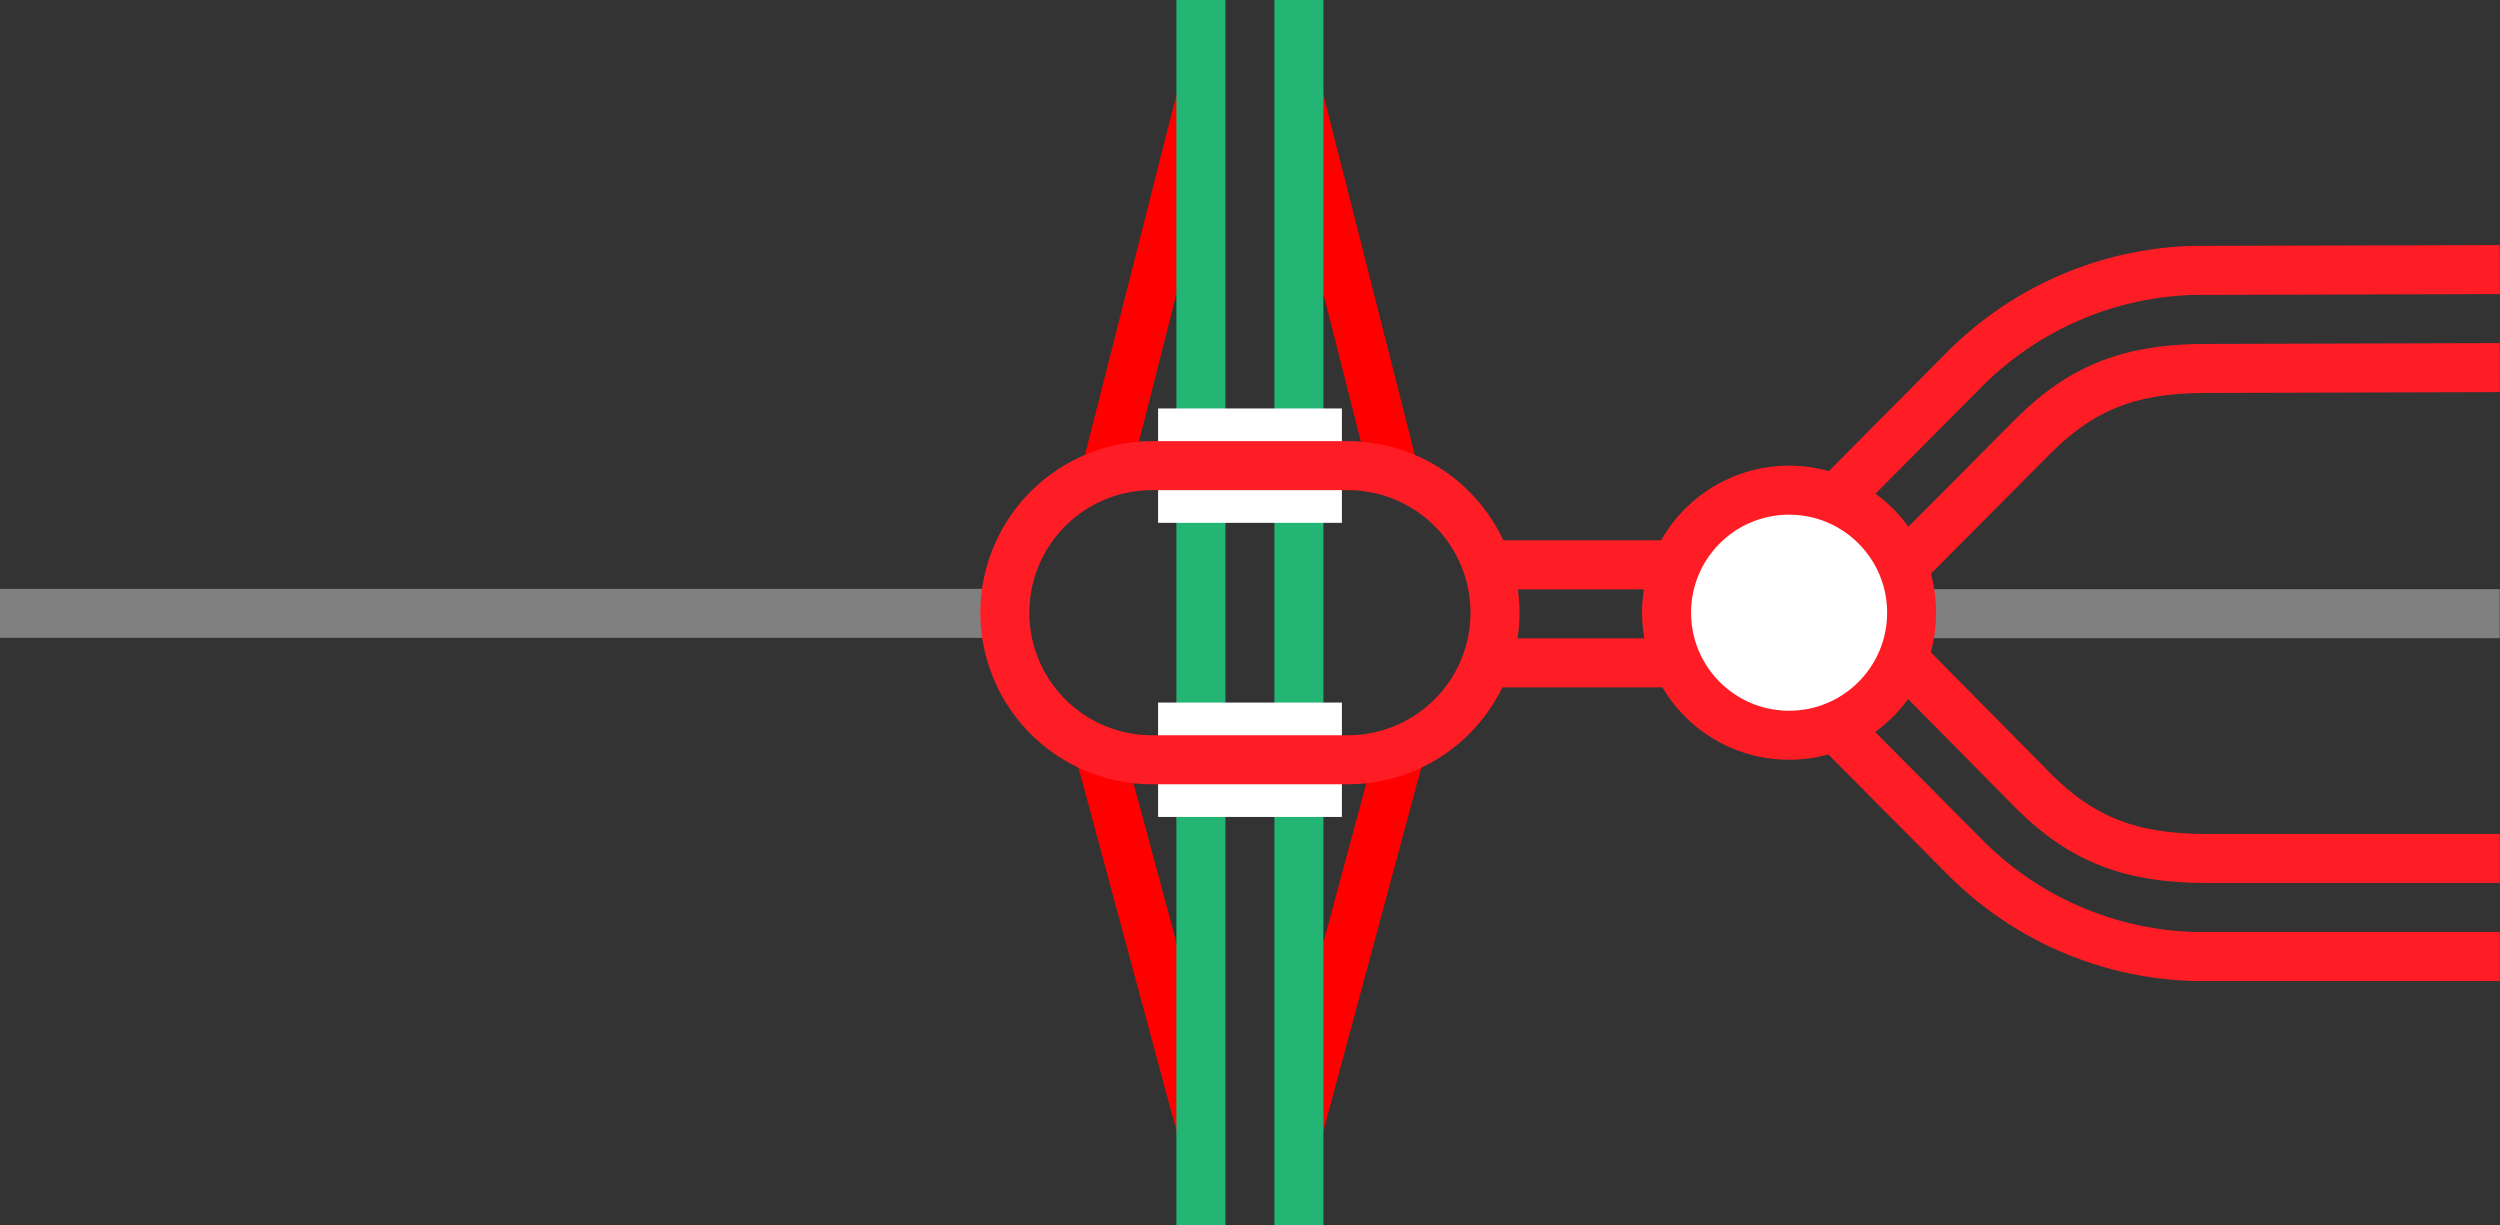
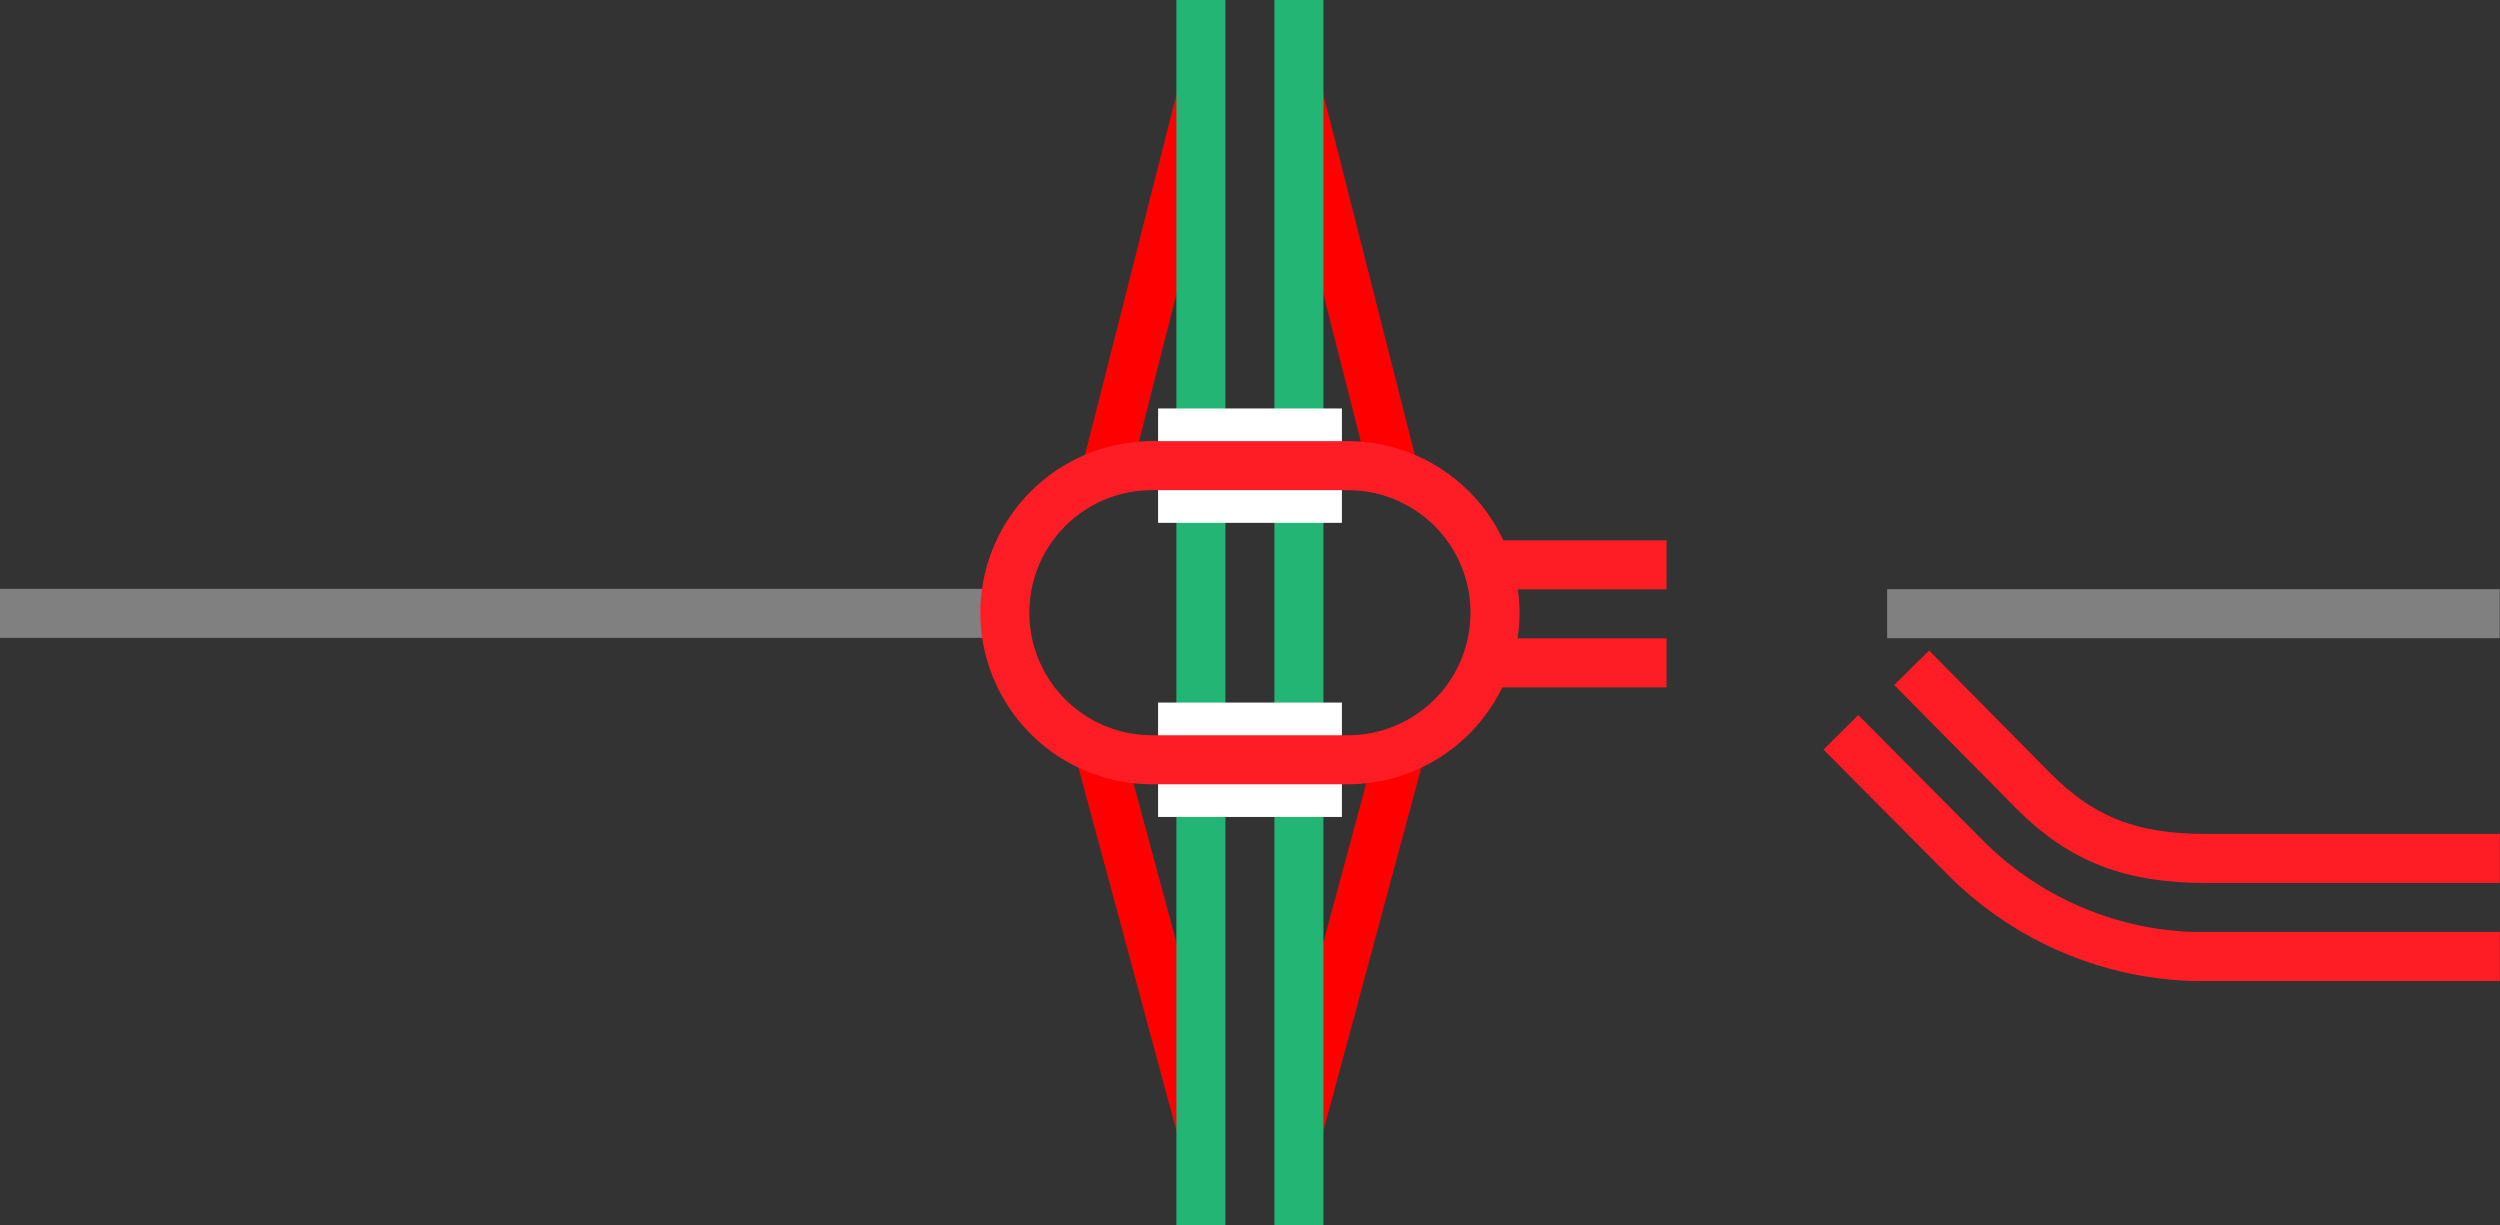
<svg xmlns="http://www.w3.org/2000/svg" viewBox="0 0 153.01 75">
  <rect x="0" y="0" width="153.01" height="75" fill="#333333" stroke="none" />
  <g fill="none">
    <path d="m79.5 69 6.37-23.63" stroke="#f00" stroke-miterlimit="10" stroke-width="3" />
    <path d="m73.5 69-6.37-23.62" stroke="#f00" stroke-miterlimit="10" stroke-width="3" />
    <path d="m79.5 6 6 23.63" stroke="#f00" stroke-miterlimit="10" stroke-width="3" />
    <path d="m73.5 6-6 23.63" stroke="#f00" stroke-miterlimit="10" stroke-width="3" />
    <path d="m79.5 0v75" stroke="#22b573" stroke-miterlimit="10" stroke-width="3" />
    <path d="m73.5 0v75" stroke="#22b573" stroke-miterlimit="10" stroke-width="3" />
    <path d="m0 35.96h3v3h-3z" />
    <path d="m150 36.04h3v3h-3z" />
    <path d="m82.13 28.5h-11.25" stroke="#fff" stroke-miterlimit="10" stroke-width="7" />
    <path d="m70.88 46.5h11.25" stroke="#fff" stroke-miterlimit="10" stroke-width="7" />
    <path d="m153 58.54h-18.76a20.59 20.59 0 0 1 -13.9-6l-7.67-7.72" stroke="#ff1d25" stroke-miterlimit="10" stroke-width="3" />
    <path d="m153 52.54h-18c-4.53 0-7.53-1.13-10.51-4.09l-7.49-7.58" stroke="#ff1d25" stroke-miterlimit="10" stroke-width="3" />
    <path d="m102 40.57h-10.89" stroke="#ff1d25" stroke-miterlimit="10" stroke-width="3" />
    <path d="m102 34.57h-10.89" stroke="#ff1d25" stroke-miterlimit="10" stroke-width="3" />
  </g>
  <path d="m152.99 37.56h-37.49" fill="#fff" stroke="#808080" stroke-miterlimit="10" stroke-width="3" />
-   <path d="m153 16.5-18.76.05a20.59 20.59 0 0 0 -13.9 5.95l-7.83 7.88" fill="none" stroke="#ff1d25" stroke-miterlimit="10" stroke-width="3" />
-   <path d="m153 22.5-18 .05c-4.54 0-7.53 1.13-10.51 4.09l-7.65 7.69" fill="none" stroke="#ff1d25" stroke-miterlimit="10" stroke-width="3" />
-   <circle cx="109.5" cy="37.5" fill="#fff" r="7.5" stroke="#ff1d25" stroke-miterlimit="10" stroke-width="3" />
  <path d="m0 37.54h61.87" fill="#fff" stroke="#808080" stroke-miterlimit="10" stroke-width="3" />
  <path d="m82.5 30a7.5 7.5 0 0 1 0 15h-12a7.5 7.5 0 0 1 0-15zm0-3h-12a10.53 10.53 0 0 0 -10.5 10.5 10.52 10.52 0 0 0 10.5 10.5h12a10.52 10.52 0 0 0 10.5-10.5 10.53 10.53 0 0 0 -10.5-10.5z" fill="#ff1d25" />
</svg>